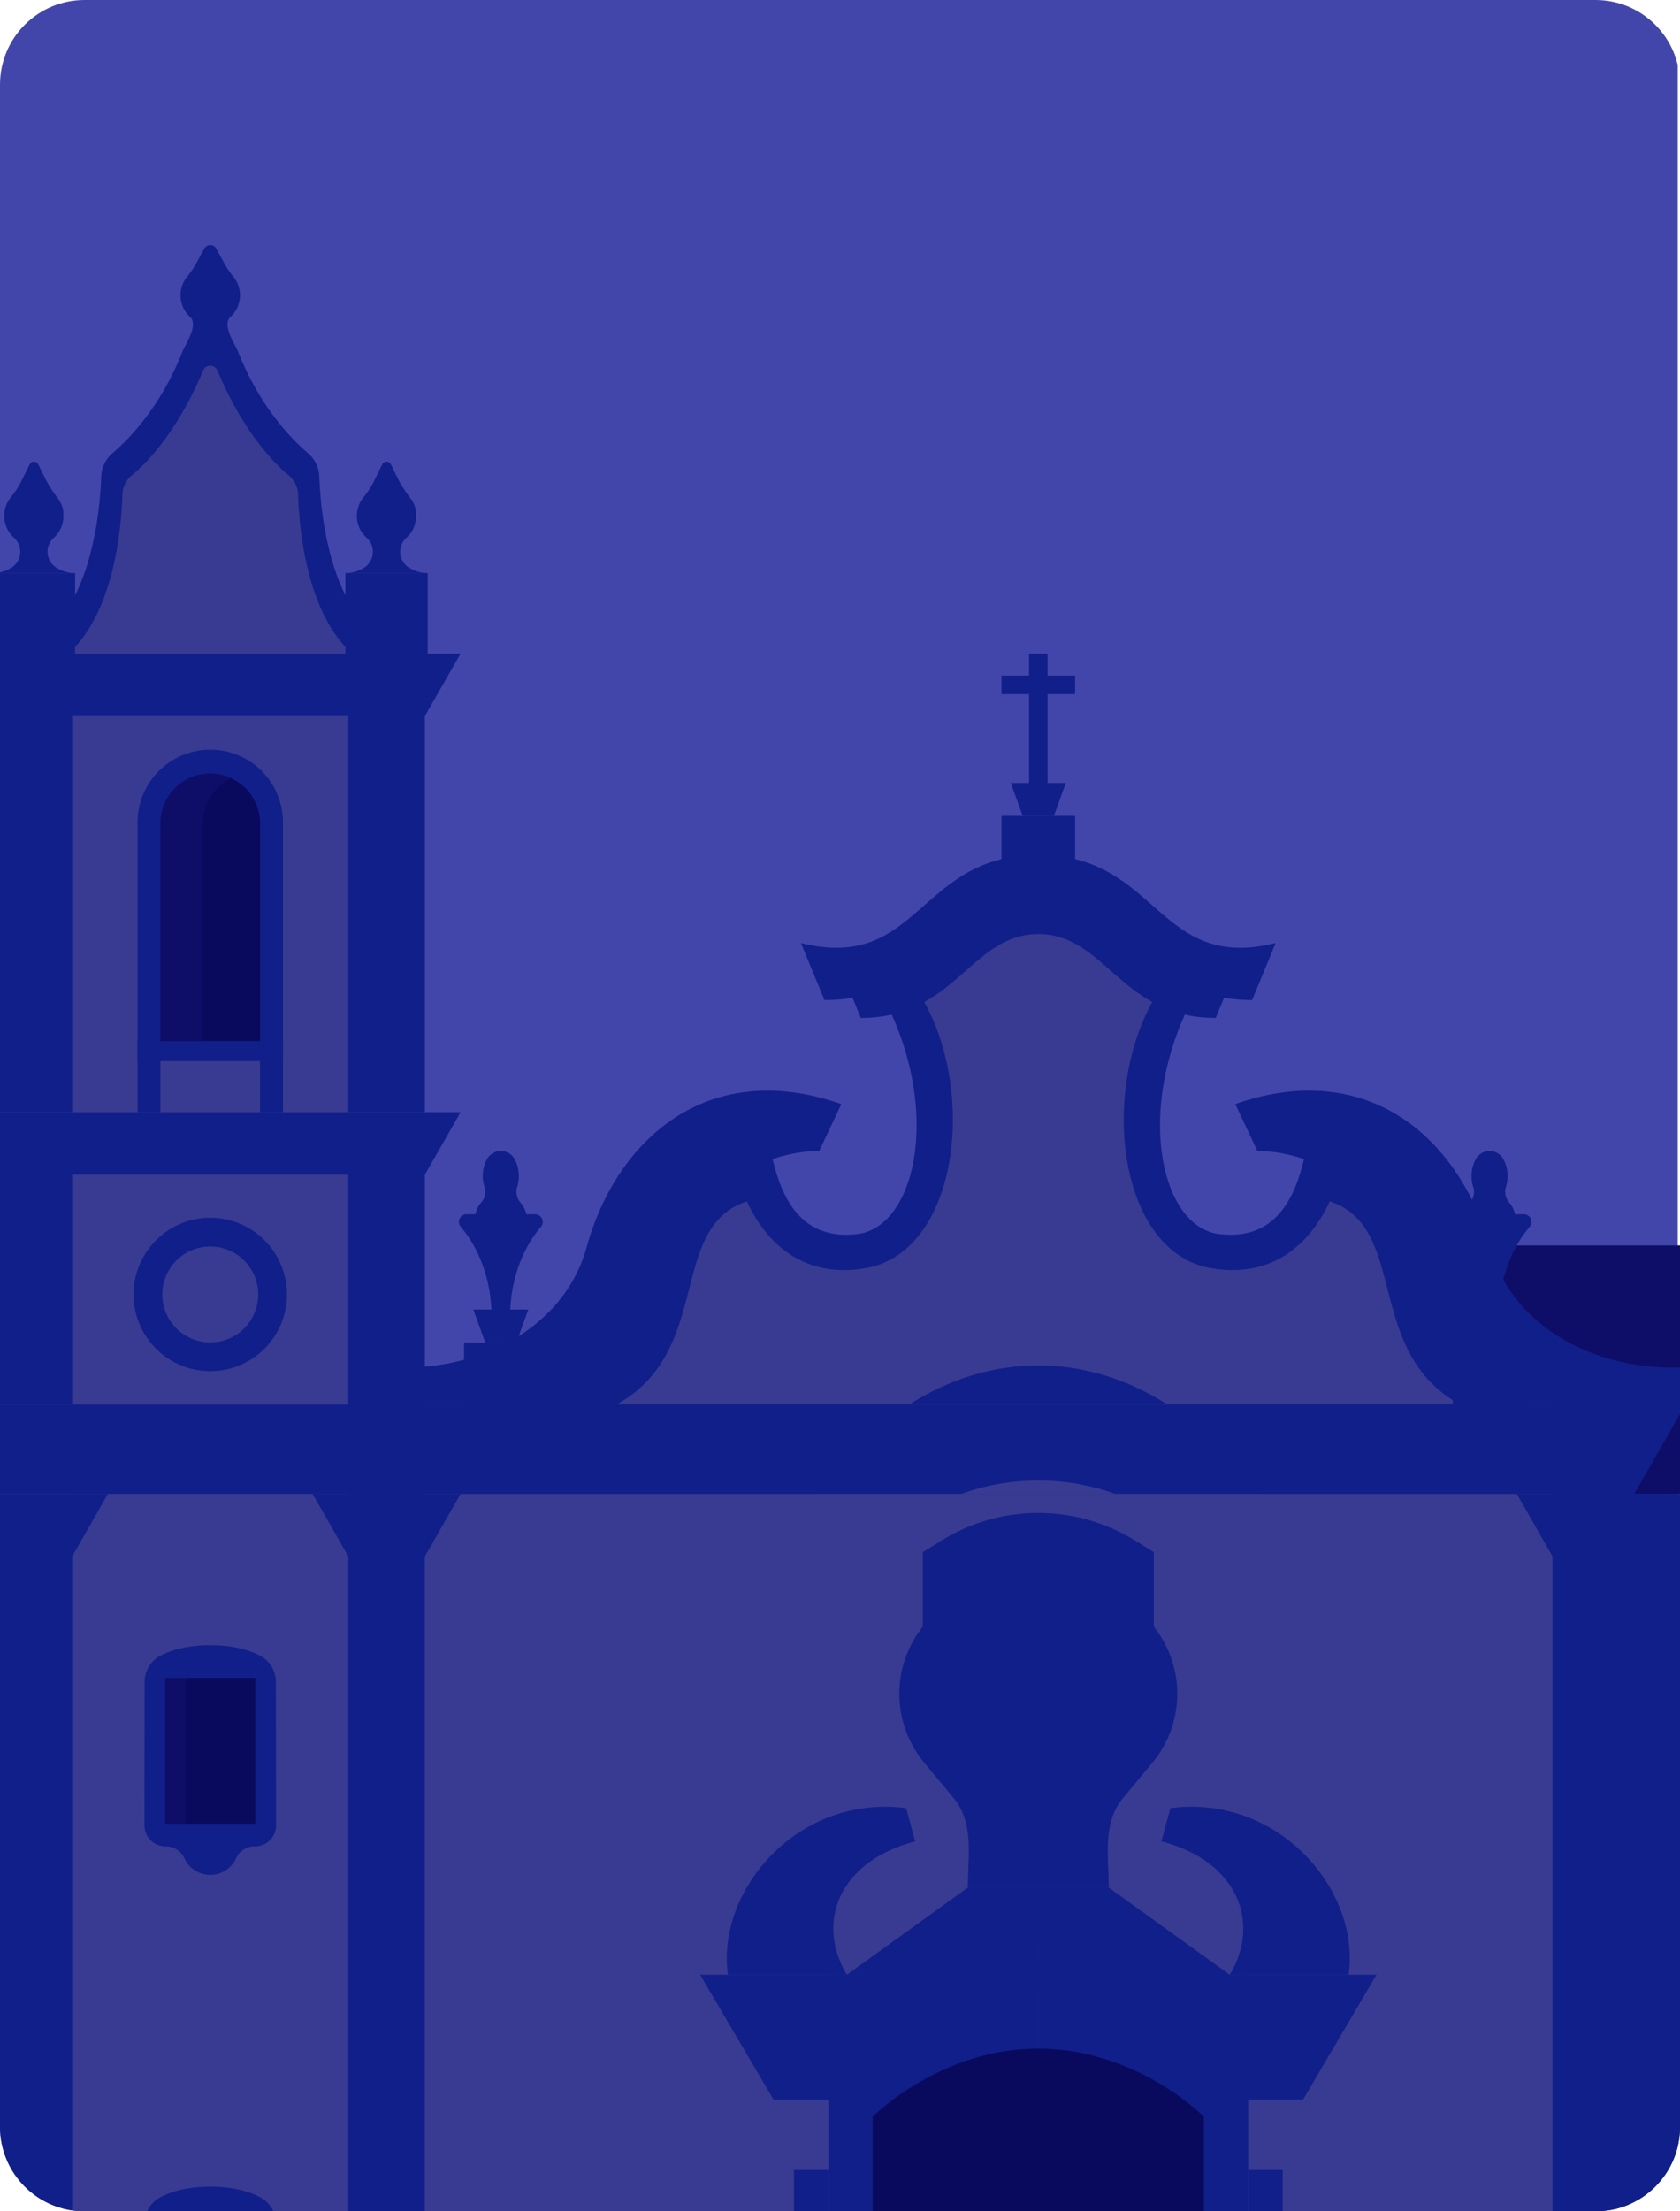
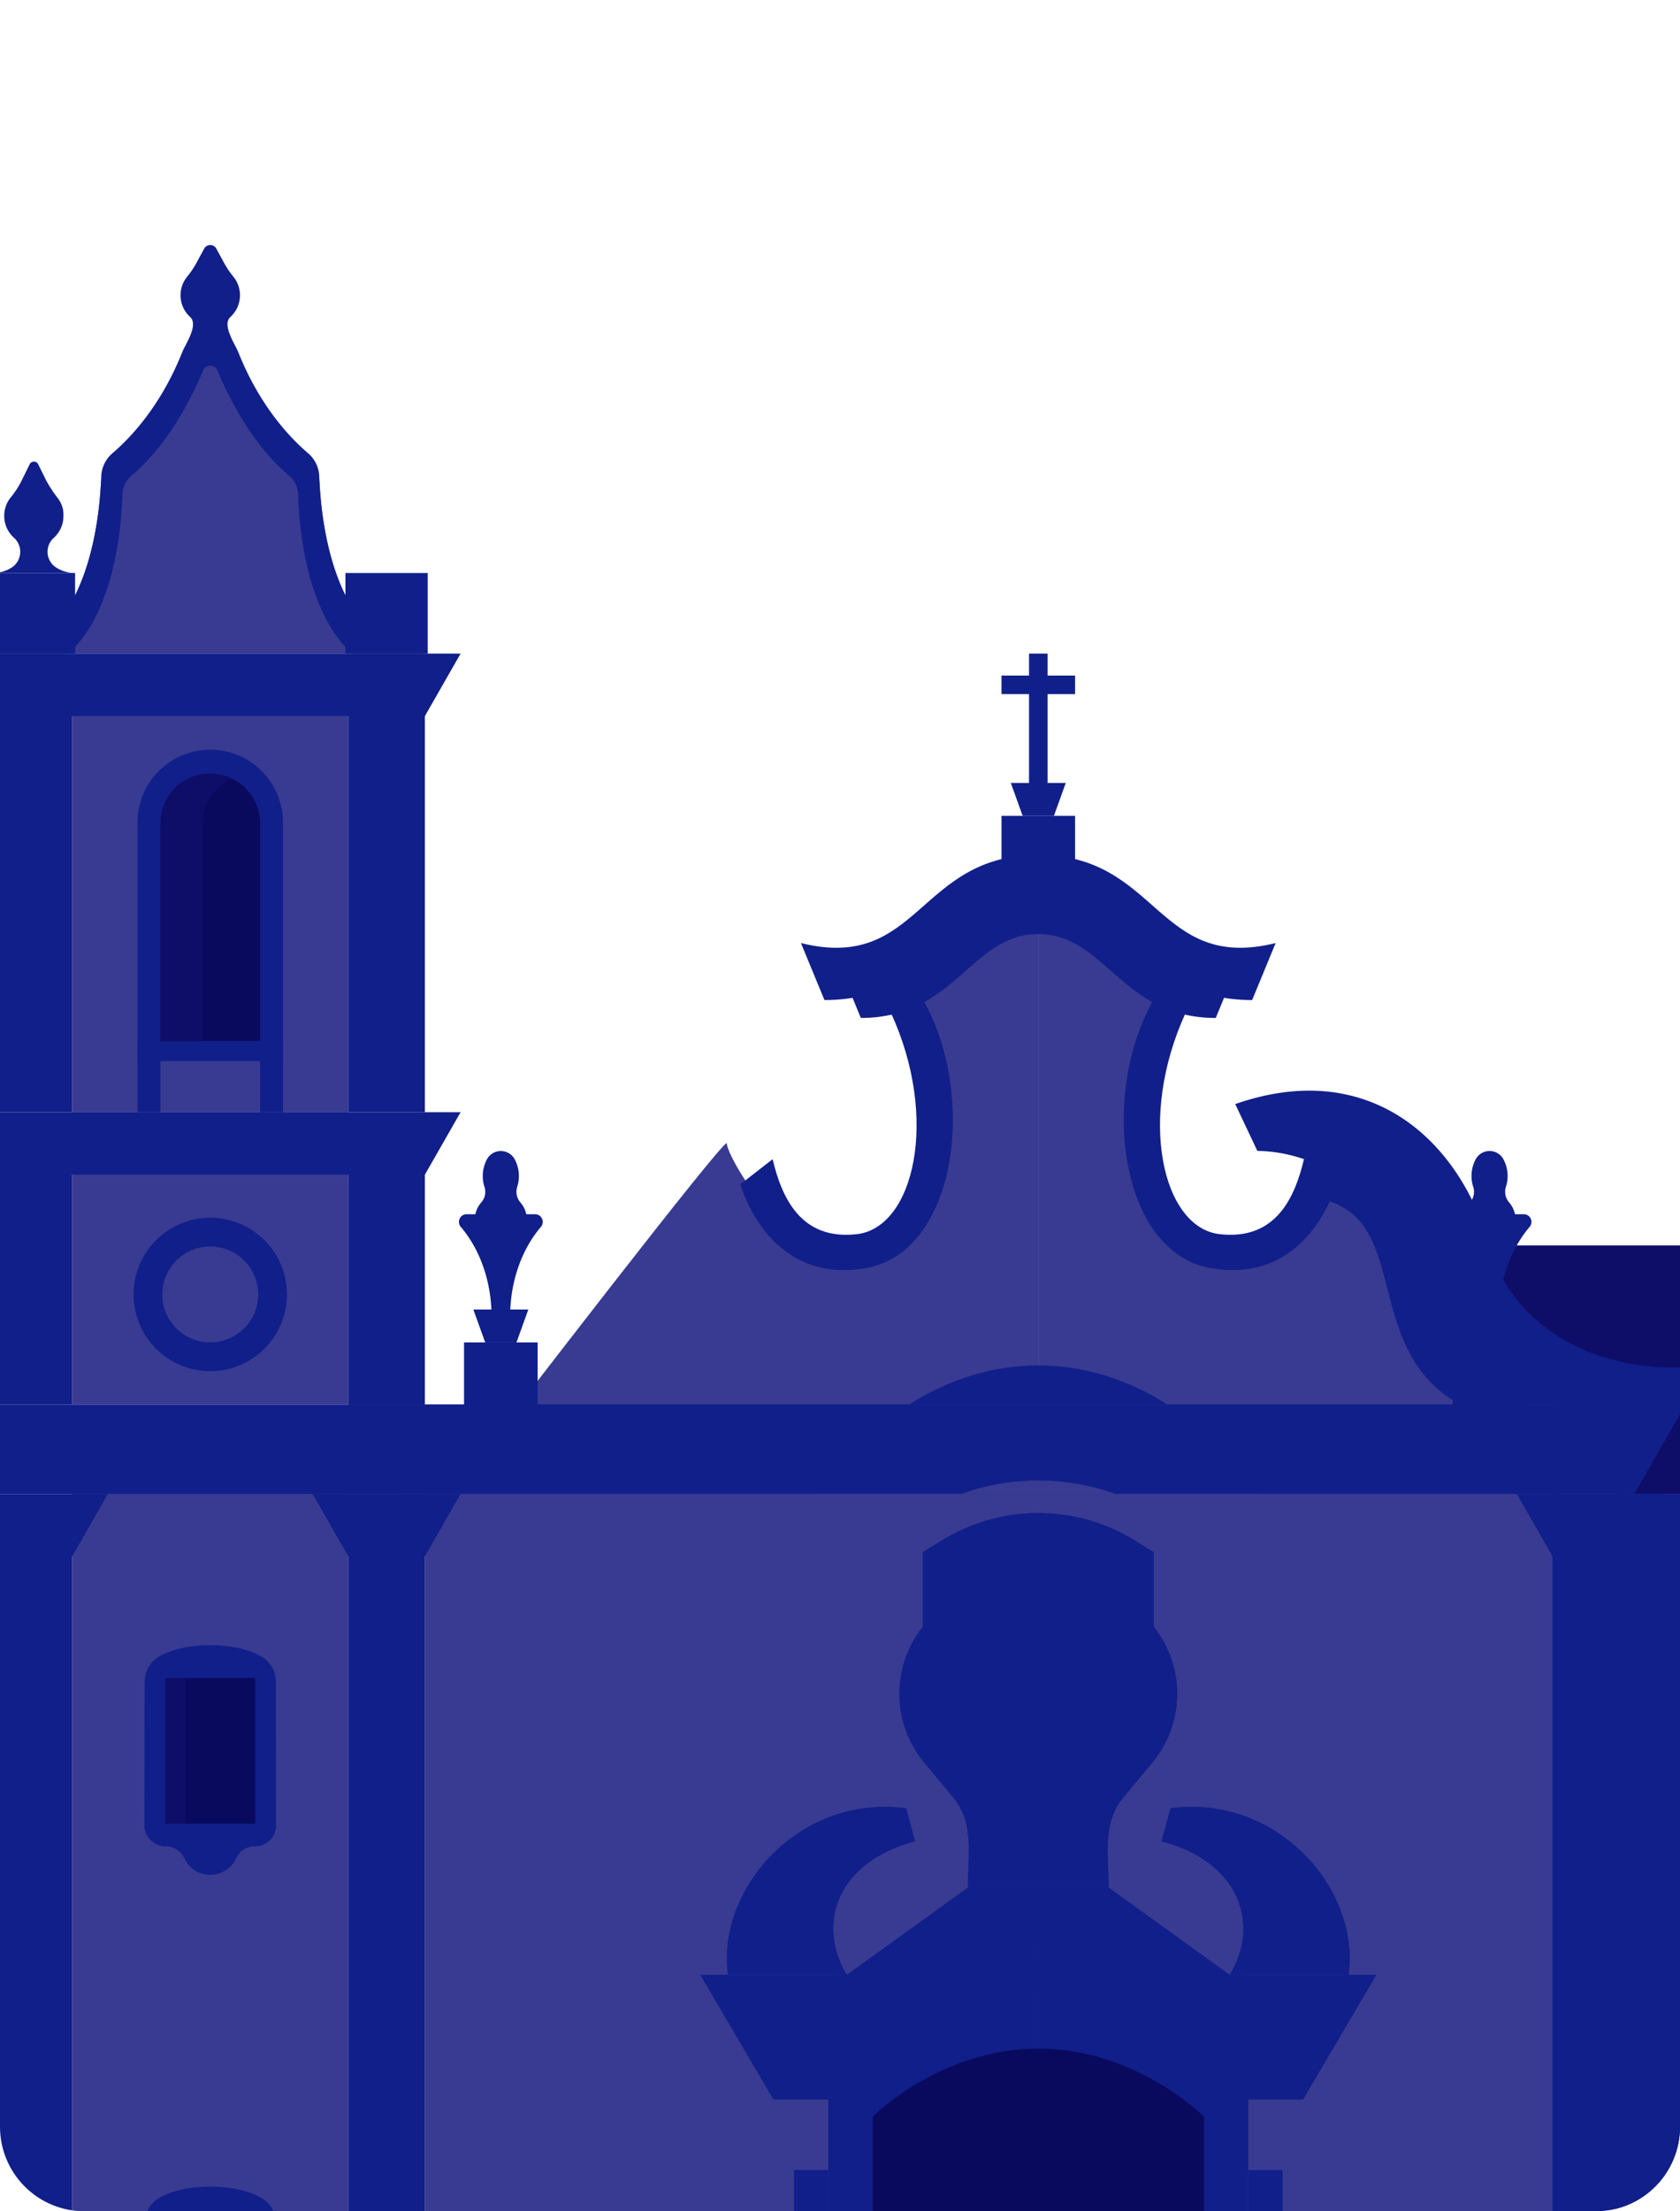
<svg xmlns="http://www.w3.org/2000/svg" width="538.583" height="708.661" viewBox="0 0 538.583 708.661">
  <defs>
    <clipPath id="a">
      <path d="M27.092,0h484.4a27.092,27.092,0,0,1,27.092,27.092V681.568a27.093,27.093,0,0,1-27.093,27.093H27.092A27.092,27.092,0,0,1,0,681.569V27.092A27.092,27.092,0,0,1,27.092,0Z" fill="none" />
    </clipPath>
  </defs>
  <g clip-path="url(#a)">
-     <path d="M560.927,0H15.8V722.941H560.927V0" transform="translate(-23.074 -7.14)" fill="#4246ab" />
    <rect width="285.952" height="376.307" transform="translate(522.264 498.754)" fill="#071772" />
    <path d="M358.9,406.258H791.763l47.74,79.625H462.811Z" transform="translate(-23.074 -7.14)" fill="#0e0e69" />
    <rect width="284.32" height="20.011" transform="translate(523.896 478.743)" fill="#111f8a" />
    <rect width="24.561" height="382.962" transform="translate(517.587 478.743)" fill="#111f8a" />
    <path d="M182.656,466.237s73.56-95.76,73.418-92.659,16.041,34.28,38.421,34.28c39.984,0,20.026-83.267,20.026-83.267l41.414-24.573V466.237Z" transform="translate(-23.074 -7.14)" fill="#383b91" />
    <path d="M529.215,466.237s-73.56-95.76-73.418-92.659-16.041,34.28-38.421,34.28c-39.984,0-20.026-83.267-20.026-83.267l-41.414-24.573V466.237Z" transform="translate(-23.074 -7.14)" fill="#383b91" />
    <path d="M119.236,151.824c-8.907-5.31-24.836-17.154-28.757-35.678-3.921,18.524-19.849,30.368-28.757,35.678a12.9,12.9,0,0,0-6.3,10.4C54.018,187.8,44.862,216.6,20.759,216.6H160.2c-24.1,0-33.259-28.8-34.663-54.378a12.9,12.9,0,0,0-6.3-10.4" transform="translate(-23.074 -7.14)" fill="#383b91" />
    <path d="M125.423,159.734a10.283,10.283,0,0,0-3.686-7.435c-5.294-4.513-15.3-14.744-22.238-32.223-1.075-2.7-5.359-8.788-2.559-11.355a9.424,9.424,0,0,0,1.081-12.748,29.206,29.206,0,0,1-3.287-4.9l-2.316-4.256a2.207,2.207,0,0,0-3.878,0l-2.316,4.256a29.206,29.206,0,0,1-3.287,4.9,9.424,9.424,0,0,0,1.081,12.748c2.8,2.567-1.484,8.65-2.559,11.355-6.942,17.479-16.944,27.71-22.238,32.223a10.29,10.29,0,0,0-3.686,7.435c-.935,26.157-9.886,56.872-34.776,56.872H44.928c11.978-10.514,16.773-31.914,17.379-50.818a8.475,8.475,0,0,1,3.018-6.329c4.777-3.936,14.511-13.759,22.87-33.6a2.476,2.476,0,0,1,4.568,0c8.359,19.844,18.093,29.667,22.87,33.6a8.475,8.475,0,0,1,3.018,6.329c.606,18.9,5.4,40.3,17.379,50.818H160.2c-24.889,0-33.84-30.715-34.776-56.872" transform="translate(-23.074 -7.14)" fill="#111f8a" />
    <rect width="88.493" height="397.643" transform="translate(23.159 464.062)" fill="#383b91" />
    <rect width="364.085" height="397.643" transform="translate(136.213 464.062)" fill="#383b91" />
    <rect width="24.561" height="360.761" transform="translate(-1.402 494.289)" fill="#111f8a" />
    <rect width="24.561" height="382.962" transform="translate(111.652 478.743)" fill="#111f8a" />
    <path d="M10.226,485.883H57.679L46.233,505.894H21.672Z" transform="translate(-23.074 -7.14)" fill="#111f8a" />
    <path d="M123.28,485.883h47.453l-11.446,20.011H134.726Z" transform="translate(-23.074 -7.14)" fill="#111f8a" />
    <rect width="24.561" height="382.962" transform="translate(497.704 478.743)" fill="#111f8a" />
    <path d="M509.332,485.883h47.453l-11.446,20.011H520.777Z" transform="translate(-23.074 -7.14)" fill="#111f8a" />
    <rect width="88.493" height="93.676" transform="translate(23.159 356.431)" fill="#383b91" />
    <rect width="88.493" height="127.109" transform="translate(23.159 229.323)" fill="#383b91" />
    <rect width="24.561" height="78.13" transform="translate(-1.402 371.977)" fill="#111f8a" />
    <rect width="24.561" height="78.13" transform="translate(111.652 371.977)" fill="#111f8a" />
    <path d="M10.226,363.572H170.733l-11.446,20.011H21.672Z" transform="translate(-23.074 -7.14)" fill="#111f8a" />
    <rect width="24.561" height="131.421" transform="translate(-1.402 225.011)" fill="#111f8a" />
    <rect width="24.561" height="131.421" transform="translate(111.652 225.011)" fill="#111f8a" />
    <path d="M10.226,216.605H170.733l-11.446,20.011H21.672Z" transform="translate(-23.074 -7.14)" fill="#111f8a" />
    <path d="M0,457.247H159.287v28.636H16.379Z" transform="translate(-23.074 -7.14)" fill="#111f8a" />
    <path d="M533.059,457.247H134.726L151.1,485.882H546.969l16.378-28.635Z" transform="translate(-23.074 -7.14)" fill="#111f8a" />
    <path d="M355.936,444.725c-14.752,0-28.758,4.5-41.414,12.522H397.35c-12.656-8.025-26.661-12.522-41.414-12.522" transform="translate(-23.074 -7.14)" fill="#111f8a" />
    <path d="M533.059,457.247H397.349a109.1,109.1,0,0,1,29.666,28.635H546.969l16.378-28.635Z" transform="translate(-23.074 -7.14)" fill="#111f8a" />
    <path d="M314.522,457.247h-179.8L151.1,485.882H284.856a109.1,109.1,0,0,1,29.666-28.635" transform="translate(-23.074 -7.14)" fill="#111f8a" />
    <path d="M331.319,485.883h49.233a72.771,72.771,0,0,0-49.233,0" transform="translate(-23.074 -7.14)" fill="#383b91" />
    <path d="M106.519,537.784a9.392,9.392,0,0,1,4.99,8.292l.064,46.03a6.742,6.742,0,0,1-6.741,6.742,6.535,6.535,0,0,0-6.016,3.723,9.132,9.132,0,0,1-16.673,0,6.537,6.537,0,0,0-6.017-3.722,6.742,6.742,0,0,1-6.741-6.742l.064-46.03a9.394,9.394,0,0,1,4.991-8.292c3.279-1.744,8.407-3.407,16.039-3.407s12.761,1.663,16.04,3.407" transform="translate(-23.074 -7.14)" fill="#111f8a" />
    <rect width="28.866" height="46.711" transform="translate(52.972 537.72)" fill="#090a5e" />
    <rect width="6.496" height="46.711" transform="translate(52.972 537.72)" fill="#0e0e69" />
    <path d="M106.519,711.308a9.392,9.392,0,0,1,4.99,8.292l.064,46.03a6.742,6.742,0,0,1-6.741,6.742,6.535,6.535,0,0,0-6.016,3.723,9.132,9.132,0,0,1-16.673,0,6.537,6.537,0,0,0-6.017-3.722,6.742,6.742,0,0,1-6.741-6.742l.064-46.03a9.394,9.394,0,0,1,4.991-8.292c3.279-1.744,8.407-3.407,16.039-3.407s12.761,1.663,16.04,3.407" transform="translate(-23.074 -7.14)" fill="#111f8a" />
    <path d="M115.064,421.976a24.585,24.585,0,1,1-24.585-24.585,24.585,24.585,0,0,1,24.585,24.585" transform="translate(-23.074 -7.14)" fill="#111f8a" />
    <path d="M105.852,421.976A15.373,15.373,0,1,1,90.479,406.6a15.373,15.373,0,0,1,15.373,15.373" transform="translate(-23.074 -7.14)" fill="#383b91" />
    <path d="M90.479,247.389h0A23.314,23.314,0,0,0,67.165,270.7v76.491h46.628V270.7a23.314,23.314,0,0,0-23.314-23.314" transform="translate(-23.074 -7.14)" fill="#111f8a" />
    <path d="M90.479,255.044h0A15.979,15.979,0,0,0,74.5,271.023v69.723h31.958V271.023a15.979,15.979,0,0,0-15.979-15.979" transform="translate(-23.074 -7.14)" fill="#090a5e" />
    <path d="M97.234,256.59A15.9,15.9,0,0,0,74.5,271.023v69.723H88.009V271.023a15.943,15.943,0,0,1,9.225-14.433" transform="translate(-23.074 -7.14)" fill="#0e0e69" />
    <rect width="7.335" height="22.826" transform="translate(44.091 333.606)" fill="#111f8a" />
    <rect width="7.335" height="22.826" transform="translate(83.384 333.606)" fill="#111f8a" />
    <rect width="26.387" height="25.831" transform="translate(-2.315 183.634)" fill="#111f8a" />
    <path d="M27.19,188.765a11.08,11.08,0,0,1-6.431,2.009H47.146a11.082,11.082,0,0,1-6.349-1.952,5.981,5.981,0,0,1-.566-9.24,9.381,9.381,0,0,0,3.177-7.126h.068L43.4,172.3a9.525,9.525,0,0,0-.078-1.618,9.247,9.247,0,0,0-1.646-3.8,40.718,40.718,0,0,1-3.845-5.868l-2.513-5.093a1.523,1.523,0,0,0-2.732,0L29.7,161.772a29.275,29.275,0,0,1-3.287,4.9,9.42,9.42,0,0,0,1.081,12.747,6.043,6.043,0,0,1-.3,9.346" transform="translate(-23.074 -7.14)" fill="#111f8a" />
    <rect width="26.386" height="25.831" transform="translate(110.739 183.634)" fill="#111f8a" />
-     <path d="M140.244,188.765a11.08,11.08,0,0,1-6.431,2.009H160.2a11.082,11.082,0,0,1-6.349-1.952,5.981,5.981,0,0,1-.566-9.24,9.381,9.381,0,0,0,3.177-7.126h.068l-.076-.154a9.525,9.525,0,0,0-.078-1.618,9.247,9.247,0,0,0-1.646-3.8,40.718,40.718,0,0,1-3.845-5.868l-2.513-5.093a1.523,1.523,0,0,0-2.732,0l-2.888,5.851a29.275,29.275,0,0,1-3.287,4.9,9.42,9.42,0,0,0,1.081,12.747,6.043,6.043,0,0,1-.3,9.346" transform="translate(-23.074 -7.14)" fill="#111f8a" />
    <path d="M392.962,528.425V504.563l-5.931-3.686a58.916,58.916,0,0,0-62.19,0l-5.931,3.686v23.862a34.563,34.563,0,0,0,.46,43.623l9.327,11.213c6.726,8.084,4.658,18.268,4.658,28.785h45.162c0-10.517-2.068-20.7,4.658-28.785l9.329-11.213a34.566,34.566,0,0,0,.458-43.623" transform="translate(-23.074 -7.14)" fill="#111f8a" />
    <path d="M340.231,521.273l-10.559,9.557A27.367,27.367,0,0,0,327,568.625l7.381,8.872a35.616,35.616,0,0,1,8.237,22.78v3.45h26.637v-3.45a35.616,35.616,0,0,1,8.237-22.78l7.381-8.872A27.367,27.367,0,0,0,382.2,530.83l-10.558-9.557a23.4,23.4,0,0,0-31.41,0" transform="translate(-23.074 -7.14)" fill="#111f8a" />
    <path d="M417.307,639.992l-38.79-27.946H355.936v257.74h67.295V639.992Z" transform="translate(-23.074 -7.14)" fill="#111f8a" />
    <rect width="11.042" height="167.23" transform="translate(400.157 695.416)" fill="#111f8a" />
    <path d="M464.342,639.992H417.307V680h23.518Z" transform="translate(-23.074 -7.14)" fill="#111f8a" />
    <path d="M455.433,639.992c3.812-27.339-22.738-57.922-57.139-53.393l-2.878,10.644c24.8,6.485,31.826,26.275,21.891,42.749Z" transform="translate(-23.074 -7.14)" fill="#111f8a" />
    <path d="M294.565,639.992l38.79-27.946h22.581v257.74H288.641V639.992Z" transform="translate(-23.074 -7.14)" fill="#111f8a" />
    <rect width="11.042" height="167.23" transform="translate(254.525 695.416)" fill="#111f8a" />
    <path d="M247.53,639.992h47.035V680H271.047Z" transform="translate(-23.074 -7.14)" fill="#111f8a" />
    <path d="M256.439,639.992c-3.812-27.339,22.738-57.922,57.139-53.393l2.878,10.644c-24.795,6.485-31.826,26.275-21.891,42.749Z" transform="translate(-23.074 -7.14)" fill="#111f8a" />
    <path d="M355.936,663.65c-31.545,0-53.1,21.819-53.1,21.819V869.786h106.2V685.469s-21.555-21.819-53.1-21.819" transform="translate(-23.074 -7.14)" fill="#090a5e" />
    <path d="M364.448,620.928a8.512,8.512,0,1,1-8.512-8.512,8.512,8.512,0,0,1,8.512,8.512" transform="translate(-23.074 -7.14)" fill="#111f8a" />
    <path d="M391.35,644.058H320.522a4.065,4.065,0,1,1,0-8.131H391.35a4.065,4.065,0,1,1,0,8.131" transform="translate(-23.074 -7.14)" fill="#111f8a" />
-     <path d="M139.424,444.327c32.508,5.418,64.009-9.7,71.684-37.4,9.586-34.592,38.76-60.962,81.687-45.958l-7.085,15a47.637,47.637,0,0,0-14.947,2.653L263.1,391.97c-26.307,7.919-11.148,48.189-42.406,65.277H149.426Z" transform="translate(-23.074 -7.14)" fill="#111f8a" />
    <path d="M270.763,378.631c2.86,11.933,8.813,26.1,27.033,24.02,18.286-2.084,26.517-37.093,10.836-71.06l10.419-3.959c17.348,30.581,10.764,80.846-18.442,85.907-31.57,5.47-40.166-26.882-40.166-26.882Z" transform="translate(-23.074 -7.14)" fill="#111f8a" />
    <path d="M572.448,444.327c-32.508,5.418-64.009-9.7-71.684-37.4-9.586-34.592-38.76-60.962-81.687-45.958l7.085,15a47.637,47.637,0,0,1,14.947,2.653l7.663,13.34c26.307,7.919,11.148,48.189,42.406,65.277h72.169Z" transform="translate(-23.074 -7.14)" fill="#111f8a" />
    <path d="M441.108,378.631c-2.86,11.933-8.813,26.1-27.033,24.02-18.286-2.084-26.517-37.093-10.836-71.06l-10.419-3.959c-17.348,30.581-10.764,80.846,18.442,85.907,31.57,5.47,40.166-26.882,40.166-26.882Z" transform="translate(-23.074 -7.14)" fill="#111f8a" />
    <path d="M355.936,294.759c-32.04,0-31.571,31.258-63.141,23.444l6.252,15.16c30.32,0,35.321-26.882,56.889-26.882s26.569,26.882,56.889,26.882l6.252-15.16c-31.571,7.814-31.1-23.444-63.141-23.444" transform="translate(-23.074 -7.14)" fill="#111f8a" />
    <path d="M355.936,281.112c-38.61,0-38.045,37.668-76.089,28.251l7.534,18.269c36.537,0,42.564-32.394,68.555-32.394s32.017,32.394,68.554,32.394l7.534-18.269c-38.044,9.417-37.479-28.251-76.088-28.251" transform="translate(-23.074 -7.14)" fill="#111f8a" />
    <rect width="23.592" height="23.592" transform="translate(148.765 430.205)" fill="#111f8a" />
    <path d="M188.652,437.345H178.619L174.825,426.8h17.621Z" transform="translate(-23.074 -7.14)" fill="#111f8a" />
    <path d="M196.48,400.317a2.454,2.454,0,0,0-1.874-4.051H172.665a2.454,2.454,0,0,0-1.874,4.051c6.05,7.088,9.862,17.335,9.862,28.757a50.313,50.313,0,0,1-.464,6.6h6.893a50.316,50.316,0,0,1-.464-6.6c0-11.422,3.811-21.669,9.862-28.757" transform="translate(-23.074 -7.14)" fill="#111f8a" />
    <path d="M190.014,392.616a5.272,5.272,0,0,1-1.156-5.066,11.19,11.19,0,0,0,.565-3.518A11.368,11.368,0,0,0,188.2,378.9a5.056,5.056,0,0,0-9.141,0,11.367,11.367,0,0,0-1.216,5.133,11.205,11.205,0,0,0,.568,3.53,5.122,5.122,0,0,1-1.095,4.977,8.306,8.306,0,0,0-1.636,7.929,8.169,8.169,0,0,0,5.614,5.473,8.347,8.347,0,0,0,10.664-8.009,8.2,8.2,0,0,0-1.948-5.316" transform="translate(-23.074 -7.14)" fill="#111f8a" />
    <rect width="23.592" height="23.592" transform="translate(321.066 261.451)" fill="#111f8a" />
    <rect width="5.938" height="42.58" transform="translate(329.893 209.465)" fill="#111f8a" />
    <rect width="23.593" height="5.938" transform="translate(321.065 216.502)" fill="#111f8a" />
    <path d="M360.952,268.59H350.919l-3.794-10.547h17.621Z" transform="translate(-23.074 -7.14)" fill="#111f8a" />
    <rect width="23.592" height="23.592" transform="translate(465.735 430.205)" fill="#111f8a" />
    <path d="M505.621,437.345H495.588L491.794,426.8h17.621Z" transform="translate(-23.074 -7.14)" fill="#111f8a" />
    <path d="M513.449,400.317a2.454,2.454,0,0,0-1.874-4.051H489.634a2.454,2.454,0,0,0-1.874,4.051c6.05,7.088,9.862,17.335,9.862,28.757a50.316,50.316,0,0,1-.464,6.6h6.893a50.316,50.316,0,0,1-.464-6.6c0-11.422,3.811-21.669,9.862-28.757" transform="translate(-23.074 -7.14)" fill="#111f8a" />
    <path d="M506.984,392.616a5.272,5.272,0,0,1-1.156-5.066,11.19,11.19,0,0,0,.565-3.518,11.356,11.356,0,0,0-1.219-5.136,5.056,5.056,0,0,0-9.141,0,11.367,11.367,0,0,0-1.216,5.133,11.2,11.2,0,0,0,.568,3.53,5.122,5.122,0,0,1-1.1,4.977,8.306,8.306,0,0,0-1.636,7.929,8.169,8.169,0,0,0,5.614,5.473,8.347,8.347,0,0,0,10.664-8.009,8.2,8.2,0,0,0-1.948-5.316" transform="translate(-23.074 -7.14)" fill="#111f8a" />
  </g>
</svg>